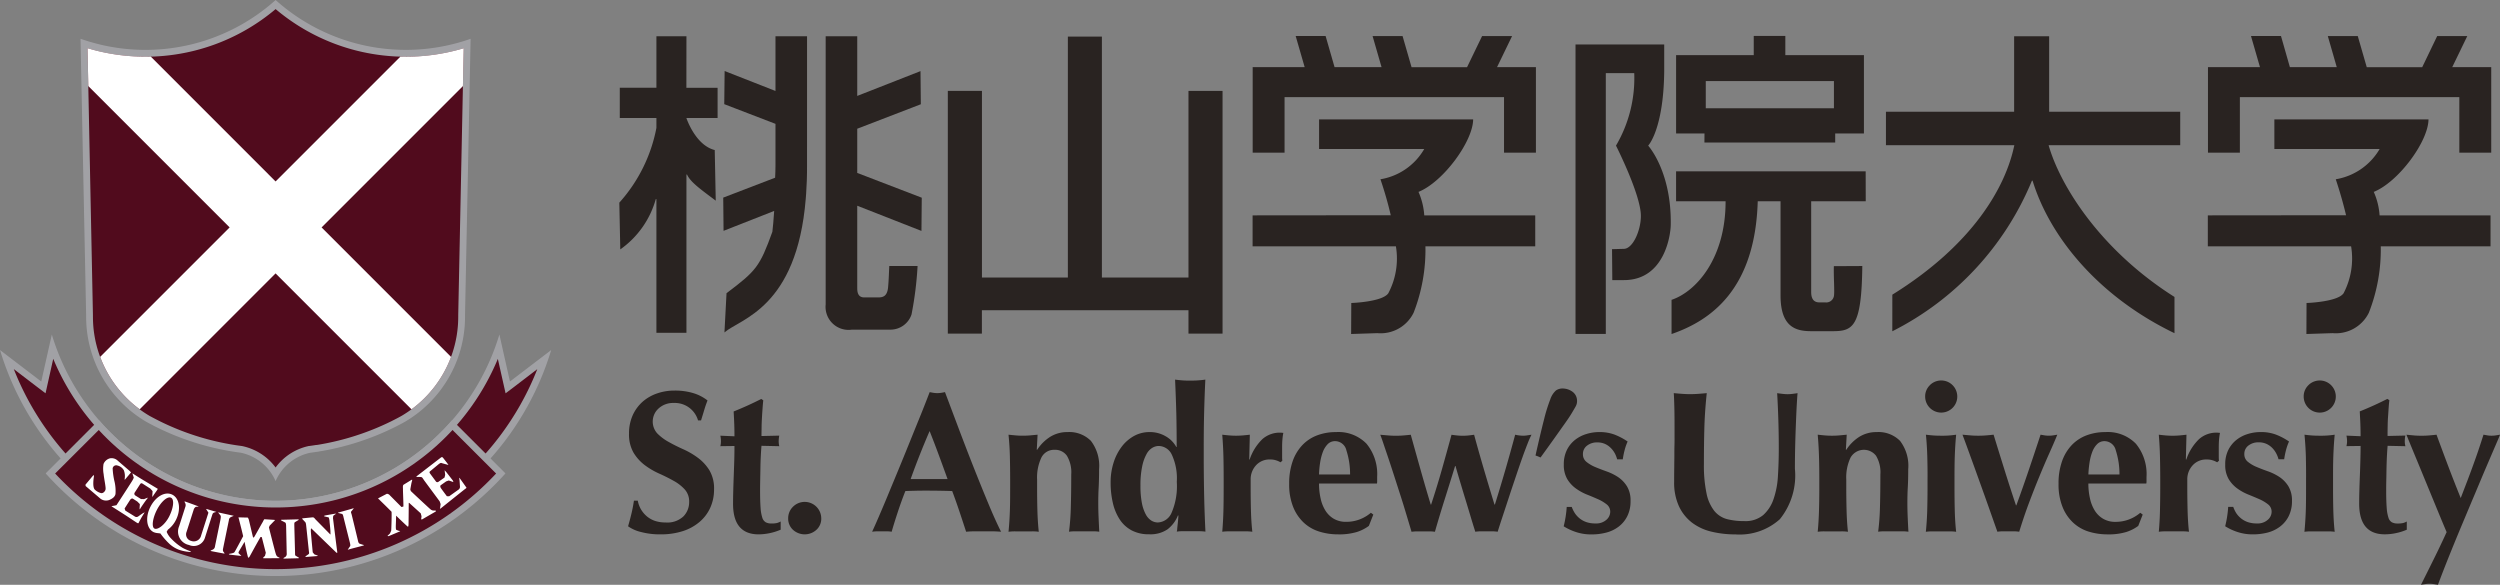
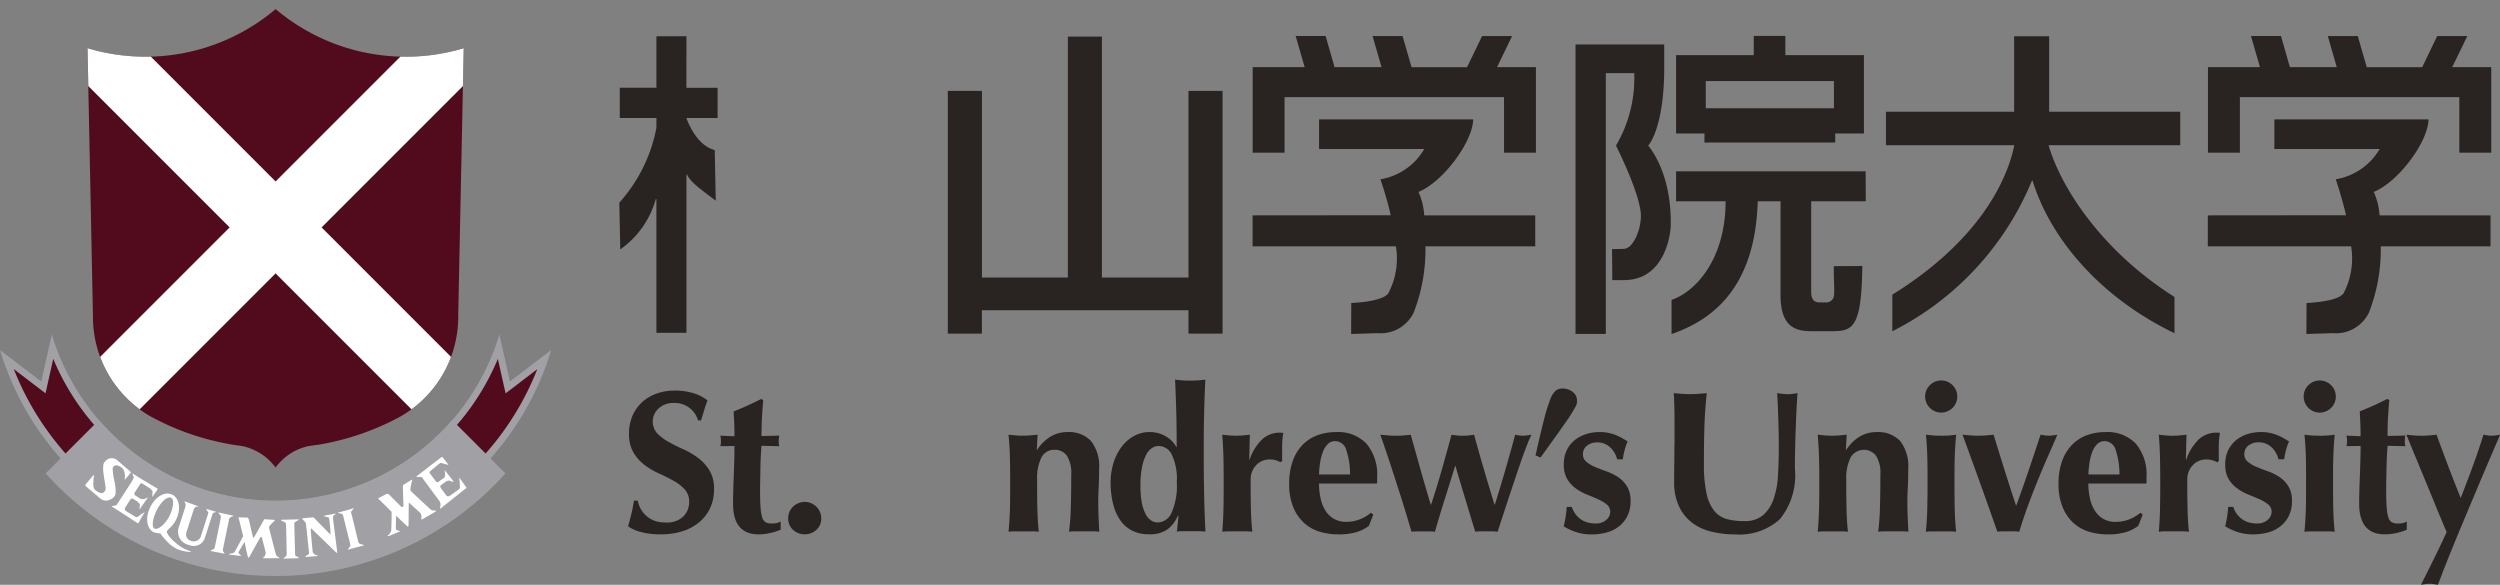
<svg xmlns="http://www.w3.org/2000/svg" width="182.732" height="42.745" viewBox="0 0 182.732 42.745">
  <rect x="0" y="0" width="182.732" height="42.745" fill="#808080" stroke="none" />
  <g transform="translate(0 0)">
-     <path d="M441.216,248.941l-.008,0a14.255,14.255,0,0,1-14.251-2.835,14.242,14.242,0,0,1-12.965,3.22q-.661-.166-1.287-.385l-.009,0,.411,20.2v.11c0,.163.005.327.013.489v.005a8.909,8.909,0,0,0,4.386,7.191c.268.148.54.291.812.424a19.458,19.458,0,0,0,6.1,1.836,3.572,3.572,0,0,1,2.537,2.074,3.565,3.565,0,0,1,2.51-2.069c.174-.022.346-.047.516-.073l.1-.007v-.009a19.448,19.448,0,0,0,5.508-1.749c.275-.135.551-.279.816-.427a8.9,8.9,0,0,0,4.384-7.191h0v-.015c.008-.162.012-.318.012-.48v-.1l.408-20.212" transform="translate(-406.811 -246.104)" fill="#a1a1a5" />
    <path d="M426.825,280.106a4.073,4.073,0,0,0-2.436-1.566l-.019-.007h-.019a18.944,18.944,0,0,1-5.944-1.788q-.4-.2-.792-.412a8.4,8.4,0,0,1-4.13-6.786c-.008-.16-.013-.315-.013-.465v-.12l-.395-19.506c.221.069.442.128.659.185a14.909,14.909,0,0,0,3.578.438,14.74,14.74,0,0,0,9.511-3.481,14.788,14.788,0,0,0,5.951,3.044,14.944,14.944,0,0,0,3.578.438,14.64,14.64,0,0,0,4.218-.62l-.4,19.516v.108c0,.149-.005.3-.012.454l0,.007v0a8.392,8.392,0,0,1-4.135,6.788c-.255.144-.52.279-.785.411a19.1,19.1,0,0,1-5.365,1.707l-.078.008-.022,0c-.16.026-.329.051-.505.074h-.024l-.019.005a4.051,4.051,0,0,0-2.4,1.561" transform="translate(-406.679 -245.933)" fill="#510b1d" />
    <path d="M428.474,280.358a21.038,21.038,0,0,0,20.142-14.969l-3.015,2.3-.771-3.436h0a17.083,17.083,0,0,1-32.714,0h0l-.772,3.436-3.014-2.3a21.039,21.039,0,0,0,20.146,14.973" transform="translate(-408.328 -239.803)" fill="#a1a1a5" />
    <path d="M428.214,279.4a20.373,20.373,0,0,1-12.363-4.138,20.745,20.745,0,0,1-6.774-8.941l1.7,1.3.62.469.17-.761.392-1.76a17.754,17.754,0,0,0,5.669,7.332,17.585,17.585,0,0,0,21.165,0,17.741,17.741,0,0,0,5.664-7.325l.565,2.517.618-.467,1.7-1.3a20.731,20.731,0,0,1-6.769,8.937,20.388,20.388,0,0,1-12.362,4.136" transform="translate(-408.068 -239.343)" fill="#510b1d" />
    <path d="M444.4,272.78l-3.887-3.887a17.077,17.077,0,0,1-25.817,0l-3.884,3.887v.022a22.573,22.573,0,0,0,33.593-.005l0-.016" transform="translate(-407.464 -238.189)" fill="#a1a1a5" />
-     <path d="M427.436,279.6a22.035,22.035,0,0,1-16.117-6.988l3.188-3.182a17.585,17.585,0,0,0,25.858,0l3.186,3.182a22.043,22.043,0,0,1-16.115,6.988" transform="translate(-407.289 -238.001)" fill="#510b1d" />
    <path d="M436.354,249.34c-.139,0-.273,0-.408-.005l-9.124,9.124-9.121-9.124c-.128,0-.259.005-.387.005a14.909,14.909,0,0,1-3.578-.438c-.217-.057-.438-.116-.659-.185l.058,2.771,10.329,10.33L414,271.281a8.39,8.39,0,0,0,2.891,3.832l9.931-9.934,9.935,9.934a8.4,8.4,0,0,0,2.89-3.83l-9.462-9.464,10.331-10.331.057-2.767a14.648,14.648,0,0,1-4.218.62" transform="translate(-406.679 -245.196)" fill="#fff" />
    <path d="M431.051,275.375l.019-.183.112-.088c.035-.02.139-.08.04-.07-.061.008-.627.109-.711.125-.123.027-.136.055-.073.077l.3.071a.93.93,0,0,1,.066.338c.018.147.071.674.063.748,0,.113.023.2-.034.137l-1.046-1.064c-.054-.051-.112-.168-.218-.162s-.679.066-.679.066c-.121.012-.106.038-.053.081l.181.194c.039.036.054.1.069.206s.2,1.92.217,2.028-.061.131-.119.176l-.163.113.058.03.78-.061c.117-.011.089-.039.028-.055l-.19-.069-.125-.15c-.019-.175-.14-1.474-.14-1.57,0-.225.034-.191.074-.144l1.757,1.7c.069.061.116.09.1-.026-.038-.252-.3-2.383-.31-2.455m-2.49,2.885-.237-.141c-.034-.026-.046-.042-.046-.156s-.055-2-.055-2.107,0-.147.039-.19l.252-.15c.085-.051-.007-.058-.057-.058s-.989.028-1.109.028c-.09,0-.155.011-.031.079l.237.121c.039.035.063.066.07.252s.04,1.941.046,2.04a.279.279,0,0,1-.088.213l-.163.1.039.036,1.079-.028.023-.04m-1.6-.1a.591.591,0,0,1-.1-.212c-.036-.1-.48-1.832-.49-1.9l.046-.124.307-.317c.117-.1.092-.109.011-.113l-.69-.044c-.039,0-.1.158-.155.247s-.535.957-.591,1.04c-.044.066-.081.077-.106-.02s-.279-1.184-.3-1.257l-.061-.131c-.084,0-.647-.016-.647-.016-.084.011-.02.039,0,.159.007.046.163.626.3,1.217-.132.248-.593,1.116-.633,1.165s-.094.066-.2.09l-.22.044.047.047.769.088c.1.011.131.011.061-.038l-.158-.152c-.011-.053-.011-.063.048-.174.053-.09.307-.517.391-.659.1.55.222,1.033.233,1.071.023.084.039.155.141-.005.061-.106.439-.811.792-1.421l.09.011.294,1.148-.062.23-.12.1,0,.071,1.109-.009c.1,0,.121-.012.045-.044l-.159-.093m6.305-.837-.261-.084a.255.255,0,0,1-.106-.162c-.019-.093-.45-1.873-.476-1.971s-.066-.167-.038-.214l.139-.167c.074-.084.066-.084-.036-.057-.039.018-.892.255-1.006.284-.09.02-.057.043.012.053l.222.057c.039.022.065.031.105.207s.453,1.815.477,1.912.039.2.012.237l-.124.185c-.055.067-.066.089.028.055s.974-.255,1.041-.279c.084-.03.106-.034.011-.057m7.549-4.181c-.073-.1-.384-.542-.474-.664s-.046-.013-.03.166c.016.2.022.333.03.423a.247.247,0,0,1-.127.234c-.1.071-.587.419-.663.473l-.168-.005c-.022-.031-.21-.276-.423-.573-.066-.089-.084-.194-.014-.238l.384-.272.187-.066c.092.027.272.092.345.116l-.043-.117-.486-.624-.115-.123.042.333-.048.2-.431.3a.134.134,0,0,1-.213-.036c-.2-.268-.389-.523-.412-.556-.069-.089-.04-.14.023-.186l.617-.511c.07-.047.127-.1.21-.069s.4.109.462.132-.015-.061-.1-.179l-.292-.375-.089-.012c-.124.092-1.722,1.328-1.789,1.378s-.062.071.05.071a1.05,1.05,0,0,1,.286.014c.057.017.123.145.2.251s1.064,1.44,1.122,1.516l.07.2-.032.249c-.017.067-.043.128.058.054.071-.057,1.626-1.3,1.727-1.378s.147-.1.131-.12m-2.23,1.672-.224-.008a.425.425,0,0,1-.179-.093c-.085-.069-1.385-1.277-1.431-1.331l-.036-.117.082-.454c.057-.229.089-.28.007-.244l-.575.352c-.083.054-.046.248-.05.357s.042,1.132.032,1.241l-.141.035-.916-.922-.14-.05c-.085.042-.6.311-.6.311-.1.051-.012.065.058.143.028.035.434.419.873.866.019.288-.019,1.316-.026,1.378l-.085.2-.191.191.083.015.8-.338c.065-.026.07-.042-.038-.049l-.193-.073c-.038-.039-.04-.139-.04-.269,0-.1.024-.6.022-.771.395.391.78.744.81.771.069.059.088.051.1-.137,0-.079.011-.838.013-1.532,0-.1.081.02.148.069l.73.661.057.21-.026.221.057.017,1.013-.586.007-.066m-20.572,1.316c-.221-.115-.137-.752.179-1.369s.784-1.013,1.036-.884.172.75-.136,1.363-.847,1.009-1.079.889m2.611,1.657c-.034-.02-.275-.1-.528-.233a4.035,4.035,0,0,1-.891-.724,1.478,1.478,0,0,1-.3-.465l.092-.156a1.993,1.993,0,0,0,.589-.714c.38-.756.261-1.575-.267-1.842s-1.218.135-1.6.884-.3,1.578.224,1.85a.988.988,0,0,0,.336.079l.168.022a5.2,5.2,0,0,0,.7.795,2.13,2.13,0,0,0,.668.4,3.062,3.062,0,0,0,.765.155c.131-.009.143-.02.042-.055m-5.457-4.17a3.057,3.057,0,0,0-.063-.887,5.166,5.166,0,0,1-.144-.994.26.26,0,0,1,.342-.212.731.731,0,0,1,.474.348,1.187,1.187,0,0,1,.071.563c-.024.19,0,.136.085.035.07-.082.3-.353.373-.441l-.094-.1-.87-.748a.651.651,0,0,0-.57-.182.7.7,0,0,0-.478.416,2.177,2.177,0,0,0,.008.74c.032.345.168.947.142,1.107s-.2.331-.362.273a1.06,1.06,0,0,1-.423-.244c-.2-.2-.075-.905-.065-.985l-.026-.093c-.081.1-.538.644-.594.713l.011.1c.093.082.876.745,1.056.9a.671.671,0,0,0,.668.121c.244-.105.41-.224.459-.434m7.24,1.338c.141-.034.156-.028.079-.051l-.6-.179c-.094-.027-.109-.031-.069.027l.143.226c-.023.081-.469,1.465-.535,1.672a.548.548,0,0,1-.725.391.49.49,0,0,1-.34-.655c.077-.234.49-1.522.52-1.619a.369.369,0,0,1,.133-.2c.039-.026.044-.018.147-.028.069,0,.117,0,.027-.038s-.873-.322-.969-.353l.008.069a.344.344,0,0,1,.055.31c-.035.106-.341,1.062-.458,1.43a1,1,0,0,0,.719,1.382.855.855,0,0,0,1.175-.566c.106-.329.517-1.629.539-1.685a.192.192,0,0,1,.152-.128m.627,2.843a.373.373,0,0,1,0-.217c.018-.1.4-1.956.422-2.063a.268.268,0,0,1,.1-.2l.125-.061c.109-.043.158-.053.089-.066l-1.047-.229c-.093-.018-.038.011,0,.063l.125.16c.023.044.022.121-.012.307s-.384,1.857-.4,1.958a.277.277,0,0,1-.124.2.772.772,0,0,1-.2.088l.035.039c.1.027.92.175.993.193l-.03-.073-.081-.106m-6.048-3.124c.057-.1.376-.558.449-.648.108-.135.137-.168.023-.117l-.2.079-.222-.005-.42-.263a.154.154,0,0,1-.031-.224c.185-.287.36-.558.381-.59.058-.094.112-.09.182-.051l.574.367.16.182c0,.131-.022.3-.019.376s.028.026.1-.092l.245-.349.058-.1c-.067-.046-.728-.437-1.221-.736-.391-.241-.631-.4-.637-.4a1.6,1.6,0,0,0,.057.181c.042.135.044.131.039.148a1.779,1.779,0,0,1-.146.276c-.066.112-1.055,1.634-1.113,1.721a1.237,1.237,0,0,1-.182.04l-.179.032.012.023c.063.04.493.313.942.6.423.275.846.562.9.593.088.047.1.047.124.009.086-.167.158-.3.229-.424,0,0,.156-.257.216-.352l-.125.063c-.12.077-.261.181-.354.244a.214.214,0,0,1-.253-.005c-.1-.065-.614-.379-.686-.427l-.051-.15c.019-.032.19-.3.389-.61.059-.1.152-.144.218-.108l.321.207.185.185c0,.1-.008.117-.015.26-.007.159.016.137.054.066" transform="translate(-406.714 -237.489)" fill="#fff" />
    <path d="M501.882,277.556a3.785,3.785,0,0,1-1.424-.663,3.221,3.221,0,0,1-.951-1.2,4.133,4.133,0,0,1-.348-1.777q0-.59.008-1.055c0-.309.008-.6.008-.862s0-.521.008-.767.005-.5.005-.768c0-.8,0-1.439-.013-1.932s-.024-.858-.044-1.1c.2.019.4.036.6.051s.408.023.606.023.4-.008.6-.023.407-.032.606-.051q-.15,1.431-.178,2.662c-.022.822-.03,1.653-.03,2.5a9.915,9.915,0,0,0,.191,2.168,3.051,3.051,0,0,0,.567,1.277,1.8,1.8,0,0,0,.923.6,4.944,4.944,0,0,0,1.266.146,2.017,2.017,0,0,0,1.388-.442,2.731,2.731,0,0,0,.759-1.179,6.169,6.169,0,0,0,.317-1.688c.039-.636.061-1.3.061-1.985s-.009-1.354-.03-2.028-.048-1.349-.089-2.028c.139.019.271.036.4.051a3.116,3.116,0,0,0,.354.023,2.972,2.972,0,0,0,.369-.023c.117-.015.24-.032.369-.051-.02.217-.039.507-.059.869s-.039.785-.058,1.262-.038,1-.053,1.578-.023,1.183-.023,1.823a5.09,5.09,0,0,1-1.1,3.678,4.39,4.39,0,0,1-3.246,1.113A7.381,7.381,0,0,1,501.882,277.556Z" transform="translate(-376.791 -238.697)" fill="#292321" />
    <path d="M509.029,270.841a3.157,3.157,0,0,1,.966-.958,2.367,2.367,0,0,1,1.262-.338,2.217,2.217,0,0,1,1.7.64,2.986,2.986,0,0,1,.6,2.072c0,.5-.009.944-.031,1.327s-.03.767-.03,1.152c0,.313.008.655.023,1.024s.032.725.053,1.068a3.233,3.233,0,0,0-.486-.03h-1.24a3.22,3.22,0,0,0-.486.03,17.257,17.257,0,0,0,.132-1.805q.03-1.041.03-2.381a2.339,2.339,0,0,0-.317-1.366,1.121,1.121,0,0,0-1.866.14,3.379,3.379,0,0,0-.31,1.593v.59c0,.6.009,1.164.023,1.7s.046,1.043.1,1.533a3.173,3.173,0,0,0-.48-.03h-1.245a3.371,3.371,0,0,0-.486.03q.071-.736.094-1.533t.023-1.7v-.59q0-.9-.023-1.688t-.094-1.586c.177.02.349.038.521.053s.346.022.524.022.353-.007.524-.022.356-.032.552-.053L509,270.841Z" transform="translate(-374.08 -237.963)" fill="#292321" />
    <path d="M512.925,272.29c-.015-.525-.047-1.055-.1-1.586.139.02.3.038.488.053s.393.022.621.022a6.5,6.5,0,0,0,1.1-.074c-.05.531-.082,1.06-.1,1.586s-.02,1.089-.02,1.688v.59q0,.9.02,1.7t.1,1.533a3.152,3.152,0,0,0-.478-.03h-1.248a3.444,3.444,0,0,0-.488.03q.075-.736.1-1.533c.013-.532.023-1.1.023-1.7v-.59C512.948,273.379,512.939,272.817,512.925,272.29Zm.183-5.2a1.174,1.174,0,1,1-.339.827A1.135,1.135,0,0,1,513.109,267.093Z" transform="translate(-372.054 -238.932)" fill="#292321" />
    <path d="M519.641,272.267q.435-1.283.861-2.581c.108.02.214.036.31.053a2.041,2.041,0,0,0,.591,0c.1-.016.206-.032.323-.053q-.234.576-.575,1.335t-.715,1.668c-.25.6-.505,1.253-.767,1.946s-.5,1.407-.729,2.145a2.744,2.744,0,0,0-.4-.03h-.795a2.761,2.761,0,0,0-.4.03c-.2-.56-.416-1.18-.656-1.858s-.48-1.345-.715-2-.457-1.265-.664-1.836-.377-1.037-.516-1.4c.208.02.406.036.6.053s.38.022.567.022.372-.007.554-.022.368-.032.554-.053c.264.866.534,1.726.8,2.581s.548,1.716.834,2.581h.03Q519.206,273.551,519.641,272.267Z" transform="translate(-371.351 -237.914)" fill="#292321" />
    <path d="M524.187,270.871a.854.854,0,0,0-.819-.663.743.743,0,0,0-.544.221,1.592,1.592,0,0,0-.354.567,3.771,3.771,0,0,0-.2.783,7.589,7.589,0,0,0-.083.864h2.273A5.71,5.71,0,0,0,524.187,270.871Zm-1.88,3.541a2.774,2.774,0,0,0,.36.892,1.769,1.769,0,0,0,.621.59,1.736,1.736,0,0,0,.879.213,2.759,2.759,0,0,0,1.813-.664l.178.133-.326.826a2.992,2.992,0,0,1-.884.449,4.465,4.465,0,0,1-1.358.171,4.642,4.642,0,0,1-1.373-.2,2.943,2.943,0,0,1-1.143-.656,3.162,3.162,0,0,1-.78-1.159,4.373,4.373,0,0,1-.288-1.673,4.824,4.824,0,0,1,.259-1.667,3.27,3.27,0,0,1,.715-1.18,2.92,2.92,0,0,1,1.083-.707,3.834,3.834,0,0,1,1.363-.234,2.865,2.865,0,0,1,2.235.853,3.494,3.494,0,0,1,.775,2.421v.309a.762.762,0,0,1-.015.176h-4.235A4.847,4.847,0,0,0,522.307,274.411Z" transform="translate(-369.541 -237.963)" fill="#292321" />
    <path d="M527.451,271.553a3.72,3.72,0,0,1,.931-1.5,1.9,1.9,0,0,1,1.3-.478.838.838,0,0,1,.125.008.951.951,0,0,0,.11.007,4.7,4.7,0,0,0-.067.472c-.013.167-.022.365-.022.59v.724a2.1,2.1,0,0,0,.015.251l-.132.117a1.536,1.536,0,0,0-.333-.147,1.334,1.334,0,0,0-.419-.059,1.32,1.32,0,0,0-1.047.435,1.49,1.49,0,0,0-.385,1.024v.59c0,.6.009,1.164.023,1.7s.046,1.043.1,1.533a3.114,3.114,0,0,0-.476-.03H525.93a3.413,3.413,0,0,0-.485.03c.043-.49.073-1,.085-1.533s.02-1.1.02-1.7V273c0-.6-.008-1.161-.02-1.688s-.042-1.055-.085-1.586c.166.02.335.038.505.053s.339.022.505.022.337-.007.505-.022.34-.032.507-.053l-.044,1.8Z" transform="translate(-367.652 -237.952)" fill="#292321" />
    <path d="M529.855,275.465a1.668,1.668,0,0,0,.348.383,1.618,1.618,0,0,0,.494.275,1.985,1.985,0,0,0,.671.1,1.105,1.105,0,0,0,.795-.267.779.779,0,0,0,.28-.574.671.671,0,0,0-.251-.546,2.833,2.833,0,0,0-.625-.377c-.252-.112-.524-.226-.82-.345a3.835,3.835,0,0,1-.819-.451,2.343,2.343,0,0,1-.625-.684,2.011,2.011,0,0,1-.251-1.062,2.335,2.335,0,0,1,.228-1.07,2.191,2.191,0,0,1,.6-.738,2.521,2.521,0,0,1,.831-.427,3.193,3.193,0,0,1,.922-.139,3.135,3.135,0,0,1,1.1.176,4.635,4.635,0,0,1,.982.515,4.039,4.039,0,0,0-.222.635,5.963,5.963,0,0,0-.132.663h-.414a1.915,1.915,0,0,0-.147-.389,1.687,1.687,0,0,0-.28-.406,1.445,1.445,0,0,0-.428-.318,1.35,1.35,0,0,0-.6-.125,1.167,1.167,0,0,0-.744.236.749.749,0,0,0-.3.62.7.7,0,0,0,.26.569,2.607,2.607,0,0,0,.641.376q.382.162.841.323a3.865,3.865,0,0,1,.841.42,2.227,2.227,0,0,1,.64.671,1.994,1.994,0,0,1,.26,1.063,2.444,2.444,0,0,1-.237,1.113,2.178,2.178,0,0,1-.635.767,2.565,2.565,0,0,1-.907.437,4.206,4.206,0,0,1-1.068.132,3.483,3.483,0,0,1-1.194-.193,3.938,3.938,0,0,1-.842-.4,7.7,7.7,0,0,0,.22-1.416h.369A2.324,2.324,0,0,0,529.855,275.465Z" transform="translate(-366.404 -237.963)" fill="#292321" />
    <path d="M533.464,272.29c-.016-.525-.05-1.055-.1-1.586.137.02.3.038.486.053s.393.022.621.022a6.5,6.5,0,0,0,1.1-.074c-.05.531-.081,1.06-.1,1.586s-.02,1.089-.02,1.688v.59q0,.9.02,1.7c.016.532.047,1.043.1,1.533a3.154,3.154,0,0,0-.478-.03h-1.248a3.4,3.4,0,0,0-.486.03c.048-.49.082-1,.1-1.533s.019-1.1.019-1.7v-.59C533.483,273.379,533.475,272.817,533.464,272.29Zm.181-5.2a1.174,1.174,0,1,1-.34.827A1.135,1.135,0,0,1,533.644,267.093Z" transform="translate(-364.922 -238.932)" fill="#292321" />
    <path d="M539.888,270.832a1.489,1.489,0,0,0,.046.368l-1.3-.028c-.02.225-.038.486-.052.781s-.024.594-.03.9-.009.6-.016.884-.007.525-.007.724c0,.511.013.924.038,1.238a2.926,2.926,0,0,0,.127.722.582.582,0,0,0,.251.341.86.86,0,0,0,.411.088,1.7,1.7,0,0,0,.414-.036,1.232,1.232,0,0,0,.265-.11v.6a4.108,4.108,0,0,1-.736.237,3.941,3.941,0,0,1-.872.1q-1.871,0-1.873-2.242,0-.428.015-.965c.009-.36.023-.729.038-1.107s.026-.752.036-1.121.015-.71.015-1.024l-1.034.013a1.486,1.486,0,0,0,.045-.368,2.036,2.036,0,0,0-.045-.4l1.034.044c0-.3-.006-.59-.015-.856s-.026-.585-.045-.958c.344-.139.682-.283,1.018-.435s.667-.313,1-.48l.147.1c-.022.158-.038.341-.053.554s-.028.432-.045.663-.024.466-.028.707-.007.469-.007.686l1.3-.03A2.049,2.049,0,0,0,539.888,270.832Z" transform="translate(-364.116 -238.586)" fill="#292321" />
    <path d="M543.332,273.057c.148-.389.287-.765.419-1.129s.263-.728.385-1.091.248-.746.376-1.151c.108.02.209.036.3.053a1.824,1.824,0,0,0,.287.022,1.968,1.968,0,0,0,.3-.022c.1-.016.206-.032.323-.053-.047.129-.163.4-.345.819s-.4.934-.664,1.548-.548,1.3-.862,2.043-.63,1.5-.951,2.265-.628,1.516-.928,2.263-.562,1.424-.789,2.034c-.109-.019-.212-.036-.311-.051a2.091,2.091,0,0,0-.617,0c-.1.015-.2.032-.311.051q.487-.972.958-1.924t.916-1.925q-.356-.841-.791-1.9t-.856-2.079q-.418-1.019-.767-1.858c-.23-.559-.406-.989-.524-1.284.187.02.373.036.555.053s.365.022.554.022.366-.007.544-.022.36-.032.546-.053q.428,1.164.862,2.317c.29.767.594,1.537.907,2.313Q543.109,273.64,543.332,273.057Z" transform="translate(-362.987 -237.914)" fill="#292321" />
    <path d="M445.739,268.2a1.562,1.562,0,0,0-1.107.4,1.29,1.29,0,0,0-.1,1.823,3.54,3.54,0,0,0,.834.625q.5.283,1.076.539a5.656,5.656,0,0,1,1.077.633,3.278,3.278,0,0,1,.834.915,2.6,2.6,0,0,1,.331,1.38,3.2,3.2,0,0,1-.28,1.35,2.96,2.96,0,0,1-.8,1.046,3.538,3.538,0,0,1-1.229.664,5.22,5.22,0,0,1-1.6.229,5.42,5.42,0,0,1-1.425-.171,2.719,2.719,0,0,1-.95-.419c.1-.344.183-.658.251-.944s.127-.593.177-.928h.282a1.934,1.934,0,0,0,.22.612,1.973,1.973,0,0,0,.414.508,1.828,1.828,0,0,0,.6.349,2.408,2.408,0,0,0,.8.124,1.716,1.716,0,0,0,1.3-.443,1.477,1.477,0,0,0,.42-1.06,1.3,1.3,0,0,0-.325-.915,3.126,3.126,0,0,0-.81-.627c-.325-.182-.678-.36-1.063-.532a5.394,5.394,0,0,1-1.06-.625,3.219,3.219,0,0,1-.811-.908,2.647,2.647,0,0,1-.326-1.38,3.21,3.21,0,0,1,.274-1.357,2.943,2.943,0,0,1,.73-.988,3.159,3.159,0,0,1,1.054-.6,3.832,3.832,0,0,1,1.261-.206,4.609,4.609,0,0,1,1.394.191,3.172,3.172,0,0,1,1.025.532c-.089.226-.166.445-.228.655s-.146.48-.245.8h-.221A1.765,1.765,0,0,0,445.739,268.2Z" transform="translate(-396.492 -238.746)" fill="#292321" />
    <path d="M451.671,270.833a1.561,1.561,0,0,0,.043.366l-1.3-.028c-.02.225-.036.485-.051.781s-.024.594-.028.9-.011.6-.016.884-.007.525-.007.724q0,.766.036,1.24a2.97,2.97,0,0,0,.125.722.586.586,0,0,0,.251.338.855.855,0,0,0,.414.089,1.715,1.715,0,0,0,.414-.036,1.331,1.331,0,0,0,.264-.11v.6a4.223,4.223,0,0,1-1.607.341q-1.875,0-1.873-2.242,0-.428.015-.965c.009-.361.022-.729.036-1.106s.027-.753.038-1.122.014-.71.014-1.024l-1.031.013a1.559,1.559,0,0,0,.043-.366,2.137,2.137,0,0,0-.043-.4l1.031.044q0-.457-.014-.856t-.046-.958c.345-.139.684-.283,1.019-.435s.668-.313,1-.48l.147.1c-.018.158-.035.341-.05.554s-.031.432-.044.663-.026.466-.028.707-.009.469-.009.686l1.3-.03A2.139,2.139,0,0,0,451.671,270.833Z" transform="translate(-394.755 -238.586)" fill="#292321" />
    <path d="M451.44,273.686a1.21,1.21,0,0,1,2.065.854,1.091,1.091,0,0,1-.354.833,1.27,1.27,0,0,1-1.711,0,1.1,1.1,0,0,1-.353-.833A1.166,1.166,0,0,1,451.44,273.686Z" transform="translate(-393.477 -236.647)" fill="#292321" />
-     <path d="M459.844,270.224q-.382.883-.724,1.748t-.663,1.762h2.7q-.325-.9-.643-1.762T459.844,270.224Zm5.222,7.358c-.237-.019-.461-.03-.674-.03h-1.252c-.212,0-.422.011-.628.03q-.234-.721-.486-1.474c-.167-.5-.344-1-.531-1.5-.315-.011-.629-.018-.944-.023s-.628-.007-.943-.007c-.256,0-.511,0-.767.007s-.512.012-.768.023c-.2.5-.379,1-.544,1.5s-.321.993-.459,1.474a2.182,2.182,0,0,0-.345-.03h-.7a2.861,2.861,0,0,0-.383.03c.119-.255.276-.609.471-1.06s.415-.965.649-1.533.49-1.183.76-1.836.54-1.315.811-1.985.536-1.327.8-1.975.5-1.254.715-1.815c.1.019.191.036.28.051a1.833,1.833,0,0,0,.56,0c.089-.015.182-.032.28-.051q.471,1.253,1.01,2.684t1.083,2.809q.546,1.378,1.062,2.619C464.465,276.314,464.78,277.013,465.066,277.582Z" transform="translate(-391.896 -238.716)" fill="#292321" />
    <path d="M465.134,270.841a3.161,3.161,0,0,1,.967-.958,2.358,2.358,0,0,1,1.26-.338,2.218,2.218,0,0,1,1.7.64,2.986,2.986,0,0,1,.6,2.072c0,.5-.009.944-.03,1.327s-.03.767-.03,1.152c0,.313.007.655.023,1.024s.031.725.051,1.068a3.22,3.22,0,0,0-.486-.03h-1.238a3.241,3.241,0,0,0-.488.03,17.572,17.572,0,0,0,.133-1.805c.019-.693.03-1.487.03-2.381a2.349,2.349,0,0,0-.317-1.366,1.045,1.045,0,0,0-.895-.435,1.032,1.032,0,0,0-.973.574,3.406,3.406,0,0,0-.31,1.594v.59q0,.9.022,1.7c.016.531.047,1.043.1,1.533a3.148,3.148,0,0,0-.48-.03h-1.246a3.4,3.4,0,0,0-.486.03c.05-.49.081-1,.1-1.533s.02-1.1.02-1.7v-.59c0-.6-.008-1.163-.02-1.69s-.047-1.054-.1-1.583c.178.019.352.035.523.051s.346.022.524.022.352-.007.524-.022l.554-.051-.059,1.1Z" transform="translate(-389.326 -237.963)" fill="#292321" />
    <path d="M470.864,275.71a2.9,2.9,0,0,0,.282.831,1.191,1.191,0,0,0,.406.458.893.893,0,0,0,.48.14,1.146,1.146,0,0,0,.994-.686,4.883,4.883,0,0,0,.391-2.278,4.112,4.112,0,0,0-.368-2,1.083,1.083,0,0,0-.944-.627.949.949,0,0,0-.472.132,1.183,1.183,0,0,0-.428.463,3.164,3.164,0,0,0-.317.895,6.528,6.528,0,0,0-.127,1.4A6.623,6.623,0,0,0,470.864,275.71Zm4.558-.3c.019.806.05,1.609.089,2.4a3.248,3.248,0,0,0-.488-.03h-1.188a2.231,2.231,0,0,0-.419.03.819.819,0,0,0,.03-.191c.009-.108.023-.23.038-.369s.027-.264.036-.383.015-.193.015-.221l-.03-.031a2.4,2.4,0,0,1-.767,1.027,2.219,2.219,0,0,1-1.342.361,2.642,2.642,0,0,1-1.283-.288,2.371,2.371,0,0,1-.87-.8,3.713,3.713,0,0,1-.5-1.207,6.488,6.488,0,0,1-.162-1.49,4.667,4.667,0,0,1,.221-1.467,3.8,3.8,0,0,1,.6-1.165,2.889,2.889,0,0,1,.9-.775,2.35,2.35,0,0,1,1.116-.279,2.282,2.282,0,0,1,1.188.309,2.014,2.014,0,0,1,.775.781h.028q0-1.328-.028-2.5c-.022-.78-.051-1.59-.089-2.425.127.02.29.036.486.053s.4.022.62.022.422-.007.618-.022.358-.032.488-.053q-.059,1.239-.089,2.447t-.028,2.657v.958Q475.394,274.2,475.422,275.414Z" transform="translate(-387.402 -238.951)" fill="#292321" />
    <path d="M476.637,271.553a3.716,3.716,0,0,1,.93-1.5,1.909,1.909,0,0,1,1.3-.478.821.821,0,0,1,.124.008.954.954,0,0,0,.112.007,4.029,4.029,0,0,0-.066.472c-.016.167-.023.364-.023.59v.722a2.09,2.09,0,0,0,.015.252l-.132.117a1.533,1.533,0,0,0-.333-.147,1.349,1.349,0,0,0-.42-.059,1.322,1.322,0,0,0-1.047.435,1.5,1.5,0,0,0-.383,1.025v.589q0,.9.022,1.7c.013.532.047,1.043.1,1.533a3.324,3.324,0,0,0-.476-.03h-1.238a3.577,3.577,0,0,0-.484.03c.042-.49.071-1,.085-1.533s.018-1.1.018-1.7V273c0-.6-.005-1.163-.018-1.69s-.043-1.055-.085-1.584c.166.019.334.036.505.051s.34.022.5.022.336-.007.505-.022.34-.032.505-.051l-.043,1.8Z" transform="translate(-385.3 -237.952)" fill="#292321" />
    <path d="M482.447,270.871a.851.851,0,0,0-.818-.663.745.745,0,0,0-.546.22,1.63,1.63,0,0,0-.354.569,3.857,3.857,0,0,0-.2.783,6.987,6.987,0,0,0-.08.864h2.27A5.67,5.67,0,0,0,482.447,270.871Zm-1.878,3.539a2.742,2.742,0,0,0,.36.893,1.789,1.789,0,0,0,.62.59,1.756,1.756,0,0,0,.878.212,2.752,2.752,0,0,0,1.813-.663l.177.133-.325.826a2.969,2.969,0,0,1-.885.449,4.444,4.444,0,0,1-1.357.171,4.566,4.566,0,0,1-1.37-.2,2.924,2.924,0,0,1-1.145-.655,3.207,3.207,0,0,1-.78-1.159,4.4,4.4,0,0,1-.288-1.673,4.855,4.855,0,0,1,.259-1.667,3.286,3.286,0,0,1,.715-1.18,2.919,2.919,0,0,1,1.083-.707,3.814,3.814,0,0,1,1.365-.234,2.862,2.862,0,0,1,2.234.853,3.493,3.493,0,0,1,.775,2.421v.309a.631.631,0,0,1-.015.176H480.45A4.824,4.824,0,0,0,480.569,274.41Z" transform="translate(-384.038 -237.963)" fill="#292321" />
    <path d="M493.071,269.687a2.651,2.651,0,0,0,.574.073,1.835,1.835,0,0,0,.287-.022l.333-.051a6.654,6.654,0,0,0-.28.633c-.117.3-.249.644-.392,1.047s-.294.843-.455,1.322-.323.957-.48,1.436-.313.954-.466,1.416-.287.874-.4,1.238a3.01,3.01,0,0,0-.405-.03h-.819a3.016,3.016,0,0,0-.412.03q-.178-.56-.369-1.2c-.128-.426-.255-.849-.384-1.268s-.249-.826-.368-1.223-.228-.771-.325-1.114h-.03q-.382,1.239-.76,2.435t-.715,2.373a3.087,3.087,0,0,0-.42-.03h-.847a3.478,3.478,0,0,0-.442.03c-.108-.364-.234-.783-.377-1.26s-.291-.961-.45-1.452-.315-.979-.47-1.459-.3-.924-.435-1.322-.251-.74-.346-1.024-.168-.478-.208-.575l.6.051c.182.015.366.022.552.022s.357-.007.539-.022.362-.032.539-.051q.356,1.283.737,2.633t.723,2.47h.028q.428-1.3.783-2.552t.707-2.55c.137.019.275.036.414.051a3.842,3.842,0,0,0,.411.022,3.9,3.9,0,0,0,.415-.022c.136-.015.275-.032.412-.051q.354,1.3.722,2.55t.767,2.552h.03Q492.392,272.223,493.071,269.687Z" transform="translate(-382.323 -237.913)" fill="#292321" />
    <path d="M492.251,269.452a11.822,11.822,0,0,1,.458-1.477,1.516,1.516,0,0,1,.412-.648.837.837,0,0,1,.5-.147,1.247,1.247,0,0,1,.7.228.832.832,0,0,1,.252.288.841.841,0,0,1,.093.4.881.881,0,0,1-.02.19,1.015,1.015,0,0,1-.119.272c-.065.116-.154.265-.265.451s-.269.423-.472.707-.447.633-.737,1.04-.643.9-1.055,1.467l-.368-.148Q492,270.426,492.251,269.452Z" transform="translate(-379.395 -238.784)" fill="#292321" />
    <path d="M493.972,275.465a1.691,1.691,0,0,0,.346.383,1.662,1.662,0,0,0,.495.275,1.984,1.984,0,0,0,.671.1,1.114,1.114,0,0,0,.8-.267.782.782,0,0,0,.279-.574.67.67,0,0,0-.251-.546,2.865,2.865,0,0,0-.625-.377c-.252-.112-.524-.228-.821-.345a3.768,3.768,0,0,1-.818-.451,2.3,2.3,0,0,1-.627-.684,2.029,2.029,0,0,1-.251-1.063,2.327,2.327,0,0,1,.228-1.068,2.157,2.157,0,0,1,.6-.738,2.521,2.521,0,0,1,.834-.427,3.179,3.179,0,0,1,.922-.139,3.145,3.145,0,0,1,1.1.176,4.624,4.624,0,0,1,.981.515,3.905,3.905,0,0,0-.221.635,5.631,5.631,0,0,0-.133.666h-.412a2.117,2.117,0,0,0-.147-.393,1.711,1.711,0,0,0-.282-.4,1.463,1.463,0,0,0-.428-.318,1.351,1.351,0,0,0-.6-.125,1.162,1.162,0,0,0-.744.236.748.748,0,0,0-.3.62.7.7,0,0,0,.257.567,2.613,2.613,0,0,0,.641.377q.384.162.841.323a3.89,3.89,0,0,1,.841.419,2.218,2.218,0,0,1,.641.672,1.966,1.966,0,0,1,.259,1.063,2.411,2.411,0,0,1-.237,1.113,2.172,2.172,0,0,1-.633.767,2.54,2.54,0,0,1-.907.435,4.147,4.147,0,0,1-1.068.133,3.5,3.5,0,0,1-1.2-.193,4.032,4.032,0,0,1-.842-.4,7.956,7.956,0,0,0,.222-1.416h.368A2.248,2.248,0,0,0,493.972,275.465Z" transform="translate(-378.867 -237.963)" fill="#292321" />
    <path d="M462.241,252.058V265.7h6.28v-17.61h2.487V265.7h6.329v-13.64h2.49V269.8h-2.49v-1.71h-15.1v1.71h-2.49V252.058Z" transform="translate(-390.468 -245.415)" fill="#292321" />
    <path d="M488.409,257.88c1.82-.737,3.985-3.706,3.995-5.3H481.142v2.166h7.686a4.545,4.545,0,0,1-3.2,2.211c.325.957.569,1.832.753,2.63h-.68l-9.418.009v2.265h10.475a5.419,5.419,0,0,1-.554,3.425c-.432.643-2.708.715-2.708.715l-.011,2.266,1.917-.062a2.687,2.687,0,0,0,2.649-1.49,12.664,12.664,0,0,0,.865-4.854h8.026V259.6h-8.111A5.112,5.112,0,0,0,488.409,257.88Z" transform="translate(-384.727 -243.854)" fill="#292321" />
    <path d="M494.147,250.334l1.1-2.272-2.192,0-1.1,2.276H487.9l-.657-2.276-2.192,0,.656,2.272h-3.435l-.655-2.276-2.188,0,.657,2.272h-3.8v6.255h2.331v-4.06h16.041v4.06h2.331v-6.255Z" transform="translate(-384.725 -245.425)" fill="#292321" />
    <path d="M515.013,260.135h-3.988v6.614c0,.3.047.78.6.78h.433a.568.568,0,0,0,.624-.436c.069-.3-.024-1.4,0-2.212l2.08-.011c-.05,4.5-.691,4.771-2.219,4.763h-1.52c-1.12,0-2.237-.3-2.237-2.608v-6.889h-1.667c-.185,6.362-3.347,8.689-6.3,9.706v-2.5c1.764-.585,3.956-2.992,3.95-7.205h-3.619v-2.189h13.858ZM493.8,248.678h6.483v1.966c-.049,4.252-1.172,5.427-1.172,5.427s1.708,1.873,1.65,5.762c0,.736-.439,4.066-3.419,4.066h-.853l-.02-2.261.857-.023c.666,0,1.252-1.349,1.252-2.406,0-1.549-1.82-5.139-1.82-5.139a9.726,9.726,0,0,0,1.334-5.3h-2.078v19.066H493.8Zm9.521,4.662h9.367v-1.987h-9.367Zm-.094,1.843h-2.076v-5.729h5.676v-1.4h2.309v1.4h5.745v5.729h-2.1v.663h-9.559Z" transform="translate(-378.641 -245.426)" fill="#292321" />
    <path d="M511.109,266.959c5.93-3.682,8.293-7.9,8.917-10.925h-9.384V253.59h9.369v-5.52h2.56v5.52h9.581v2.444h-9.62c.81,2.863,3.7,7.616,9.2,11.091v2.649c-5.506-2.649-9.1-6.988-10.372-11.149h-.046a21.517,21.517,0,0,1-10.207,11.01Z" transform="translate(-372.793 -245.421)" fill="#292321" />
-     <path d="M453.69,253.361V248.07h-2.307v4l-3.717-1.458-.027,2.422,3.744,1.439v3.057c0,.276-.011.583-.026.88l-3.793,1.455.024,2.428,3.7-1.455c-.04.621-.094,1.225-.132,1.525-.927,2.56-1.182,2.854-3.351,4.487l-.152,2.87c1.121-1,5.292-1.747,5.944-9.788l.027-.36c.042-.617.069-1.272.065-1.975Z" transform="translate(-394.701 -245.421)" fill="#292321" />
    <path d="M446.833,248.07h-2.195v3.766h-2.677v2.21h2.677v.721a11.344,11.344,0,0,1-2.711,5.466l.07,3.418a6.71,6.71,0,0,0,2.595-3.675h.046v9.771h2.195V258.178h.042c.255.558.967,1.059,2.1,1.91l-.074-3.7c-1.421-.354-2.072-2.34-2.072-2.34h2.281v-2.21h-2.281Z" transform="translate(-396.659 -245.421)" fill="#292321" />
-     <path d="M460.123,262.3l.022-2.428-4.716-1.811v-3.231l4.648-1.789-.024-2.422-4.624,1.813v-4.36h-2.307v19.6a1.683,1.683,0,0,0,1.917,1.844h2.813a1.625,1.625,0,0,0,1.545-1.11,25.746,25.746,0,0,0,.443-3.542h-2.069c-.023.416-.035.983-.082,1.49-.046.694-.345.806-.715.806h-1.037c-.508,0-.508-.486-.508-.713v-5.989Z" transform="translate(-392.771 -245.421)" fill="#292321" />
    <path d="M540.233,257.88c1.824-.737,3.995-3.706,4-5.3H532.968v2.166h7.695a4.579,4.579,0,0,1-3.208,2.211c.319.957.563,1.832.753,2.63h-.682l-9.422.009v2.265h10.474a5.478,5.478,0,0,1-.55,3.425c-.43.643-2.709.715-2.709.715l-.009,2.266,1.914-.062a2.689,2.689,0,0,0,2.649-1.49,12.621,12.621,0,0,0,.872-4.854h8.023V259.6h-8.109A5.033,5.033,0,0,0,540.233,257.88Z" transform="translate(-366.728 -243.854)" fill="#292321" />
    <path d="M545.966,250.334l1.1-2.272-2.2,0-1.095,2.276h-4.052l-.657-2.276-2.19,0,.654,2.272H534.1l-.65-2.276-2.193,0,.656,2.272h-3.8v6.255h2.332v-4.06h16.04v4.06h2.332v-6.255Z" transform="translate(-366.726 -245.425)" fill="#292321" />
  </g>
</svg>